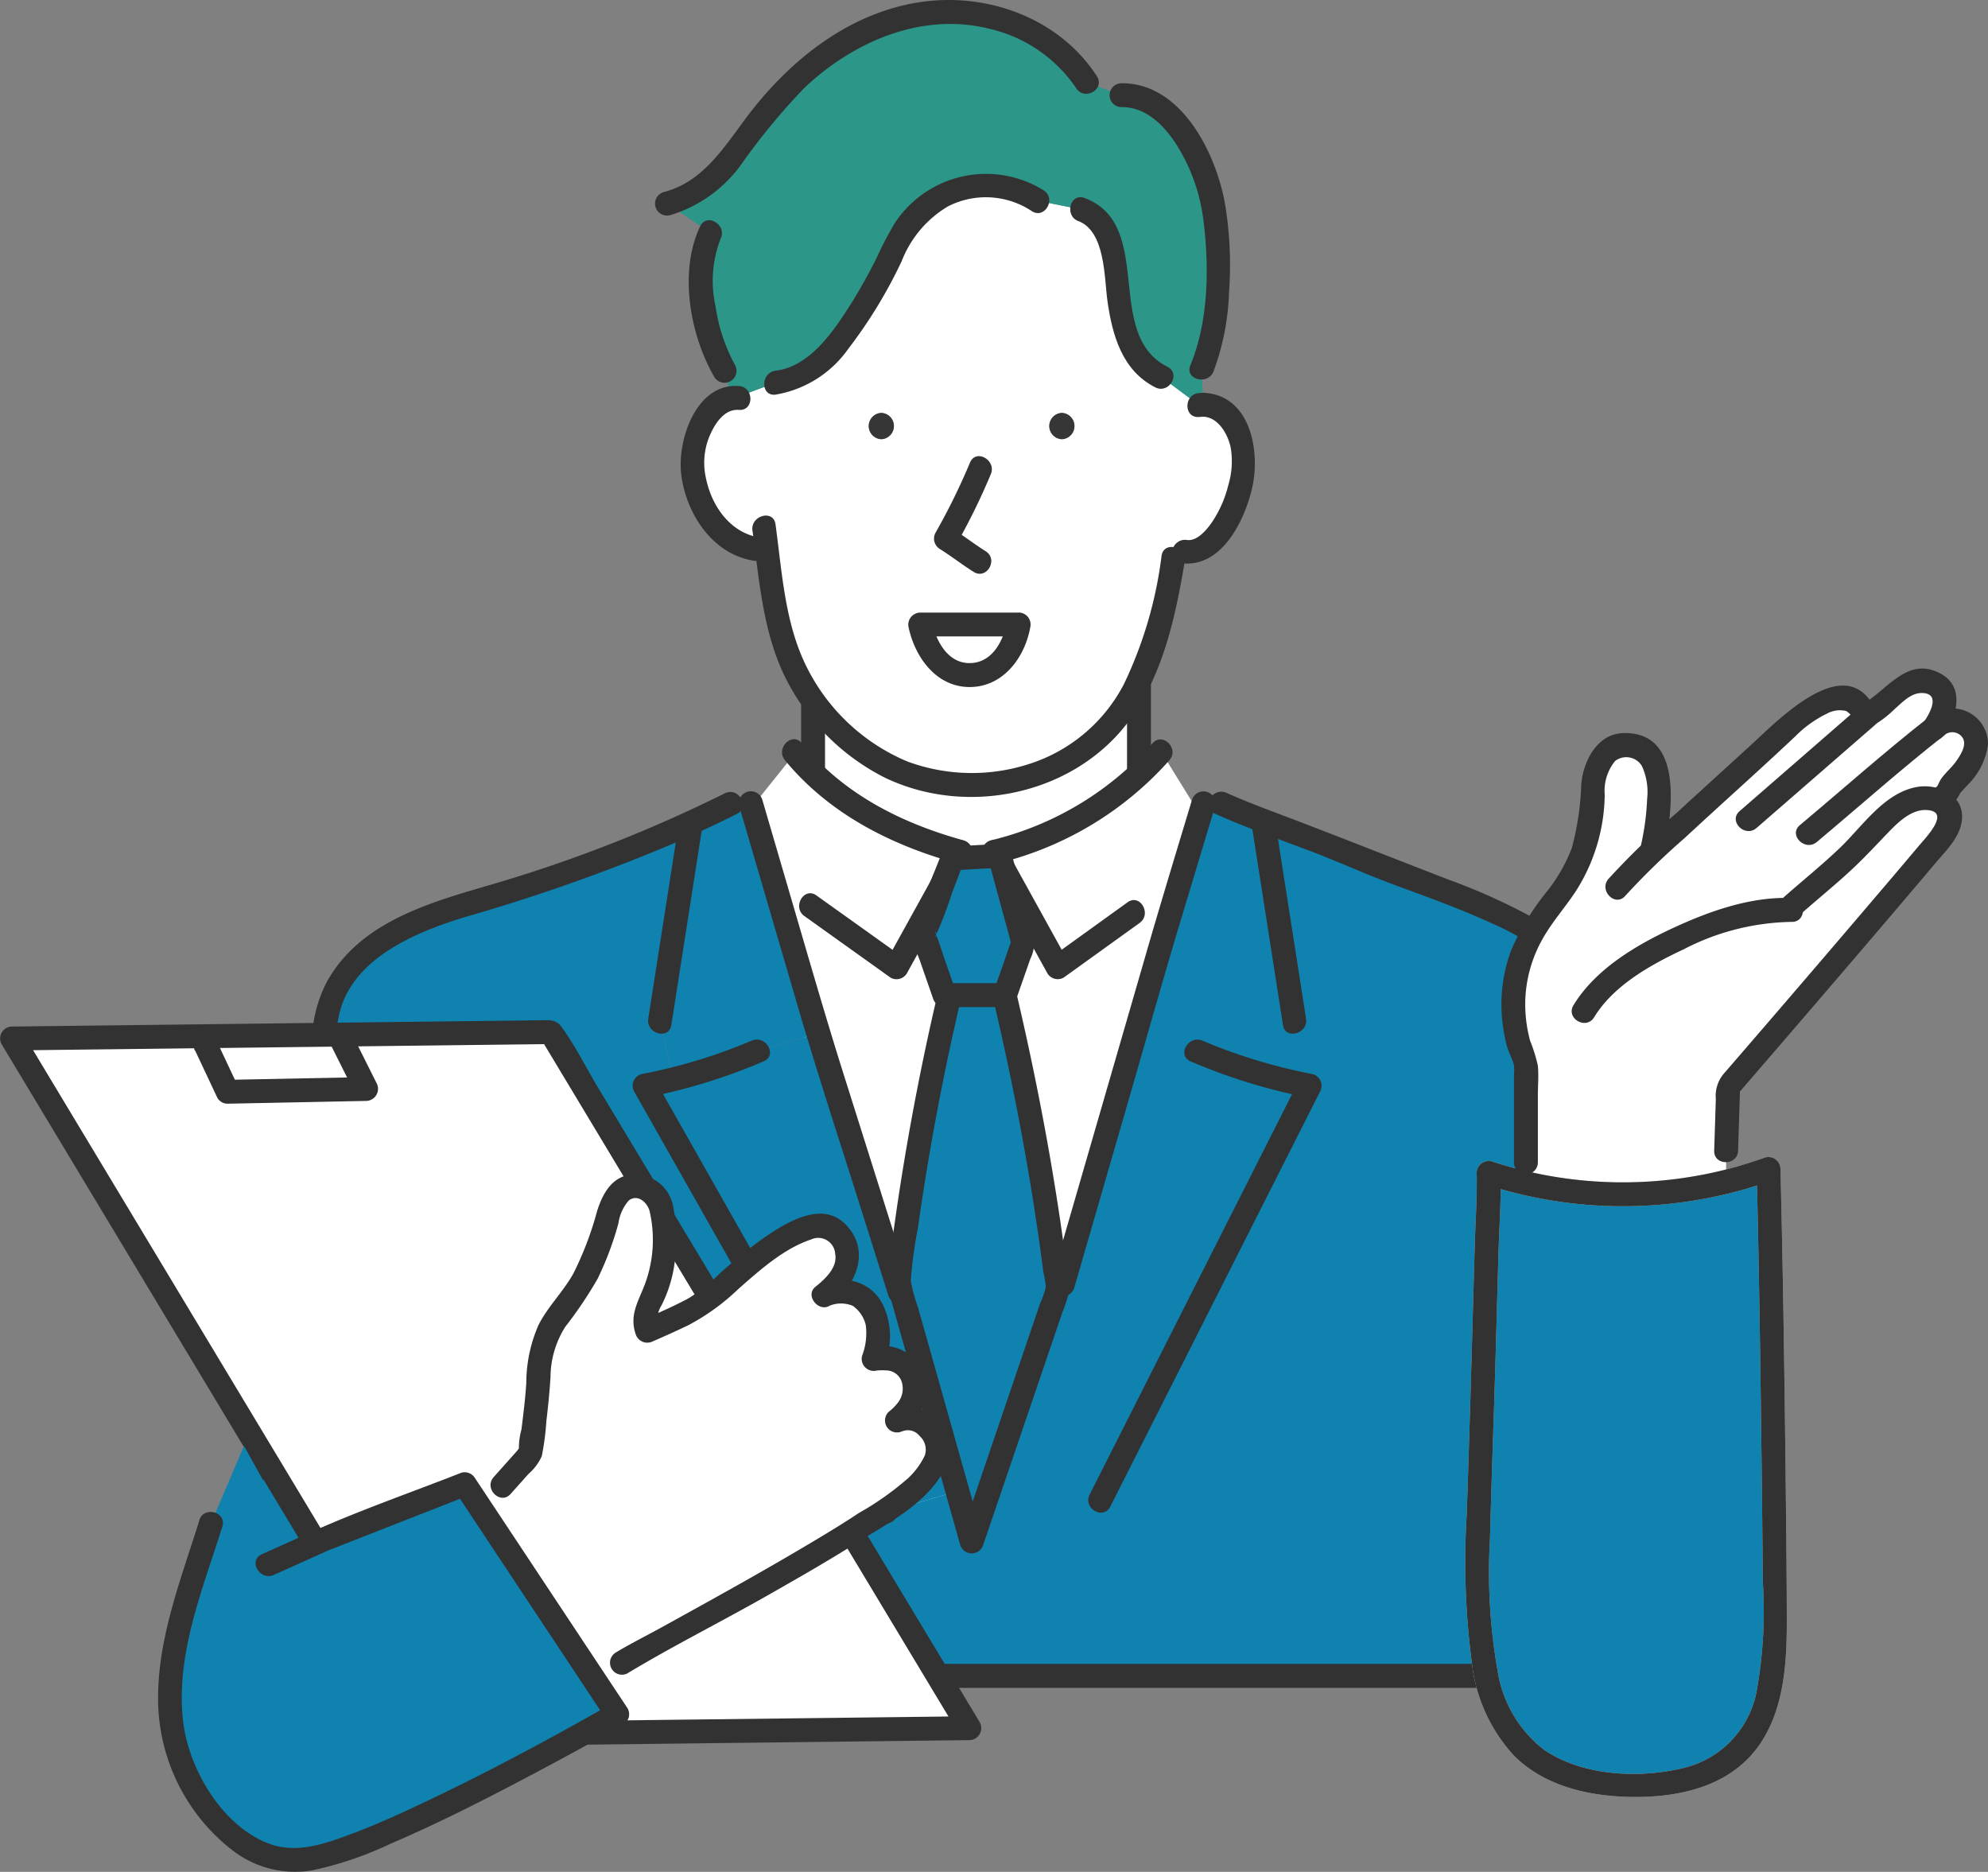
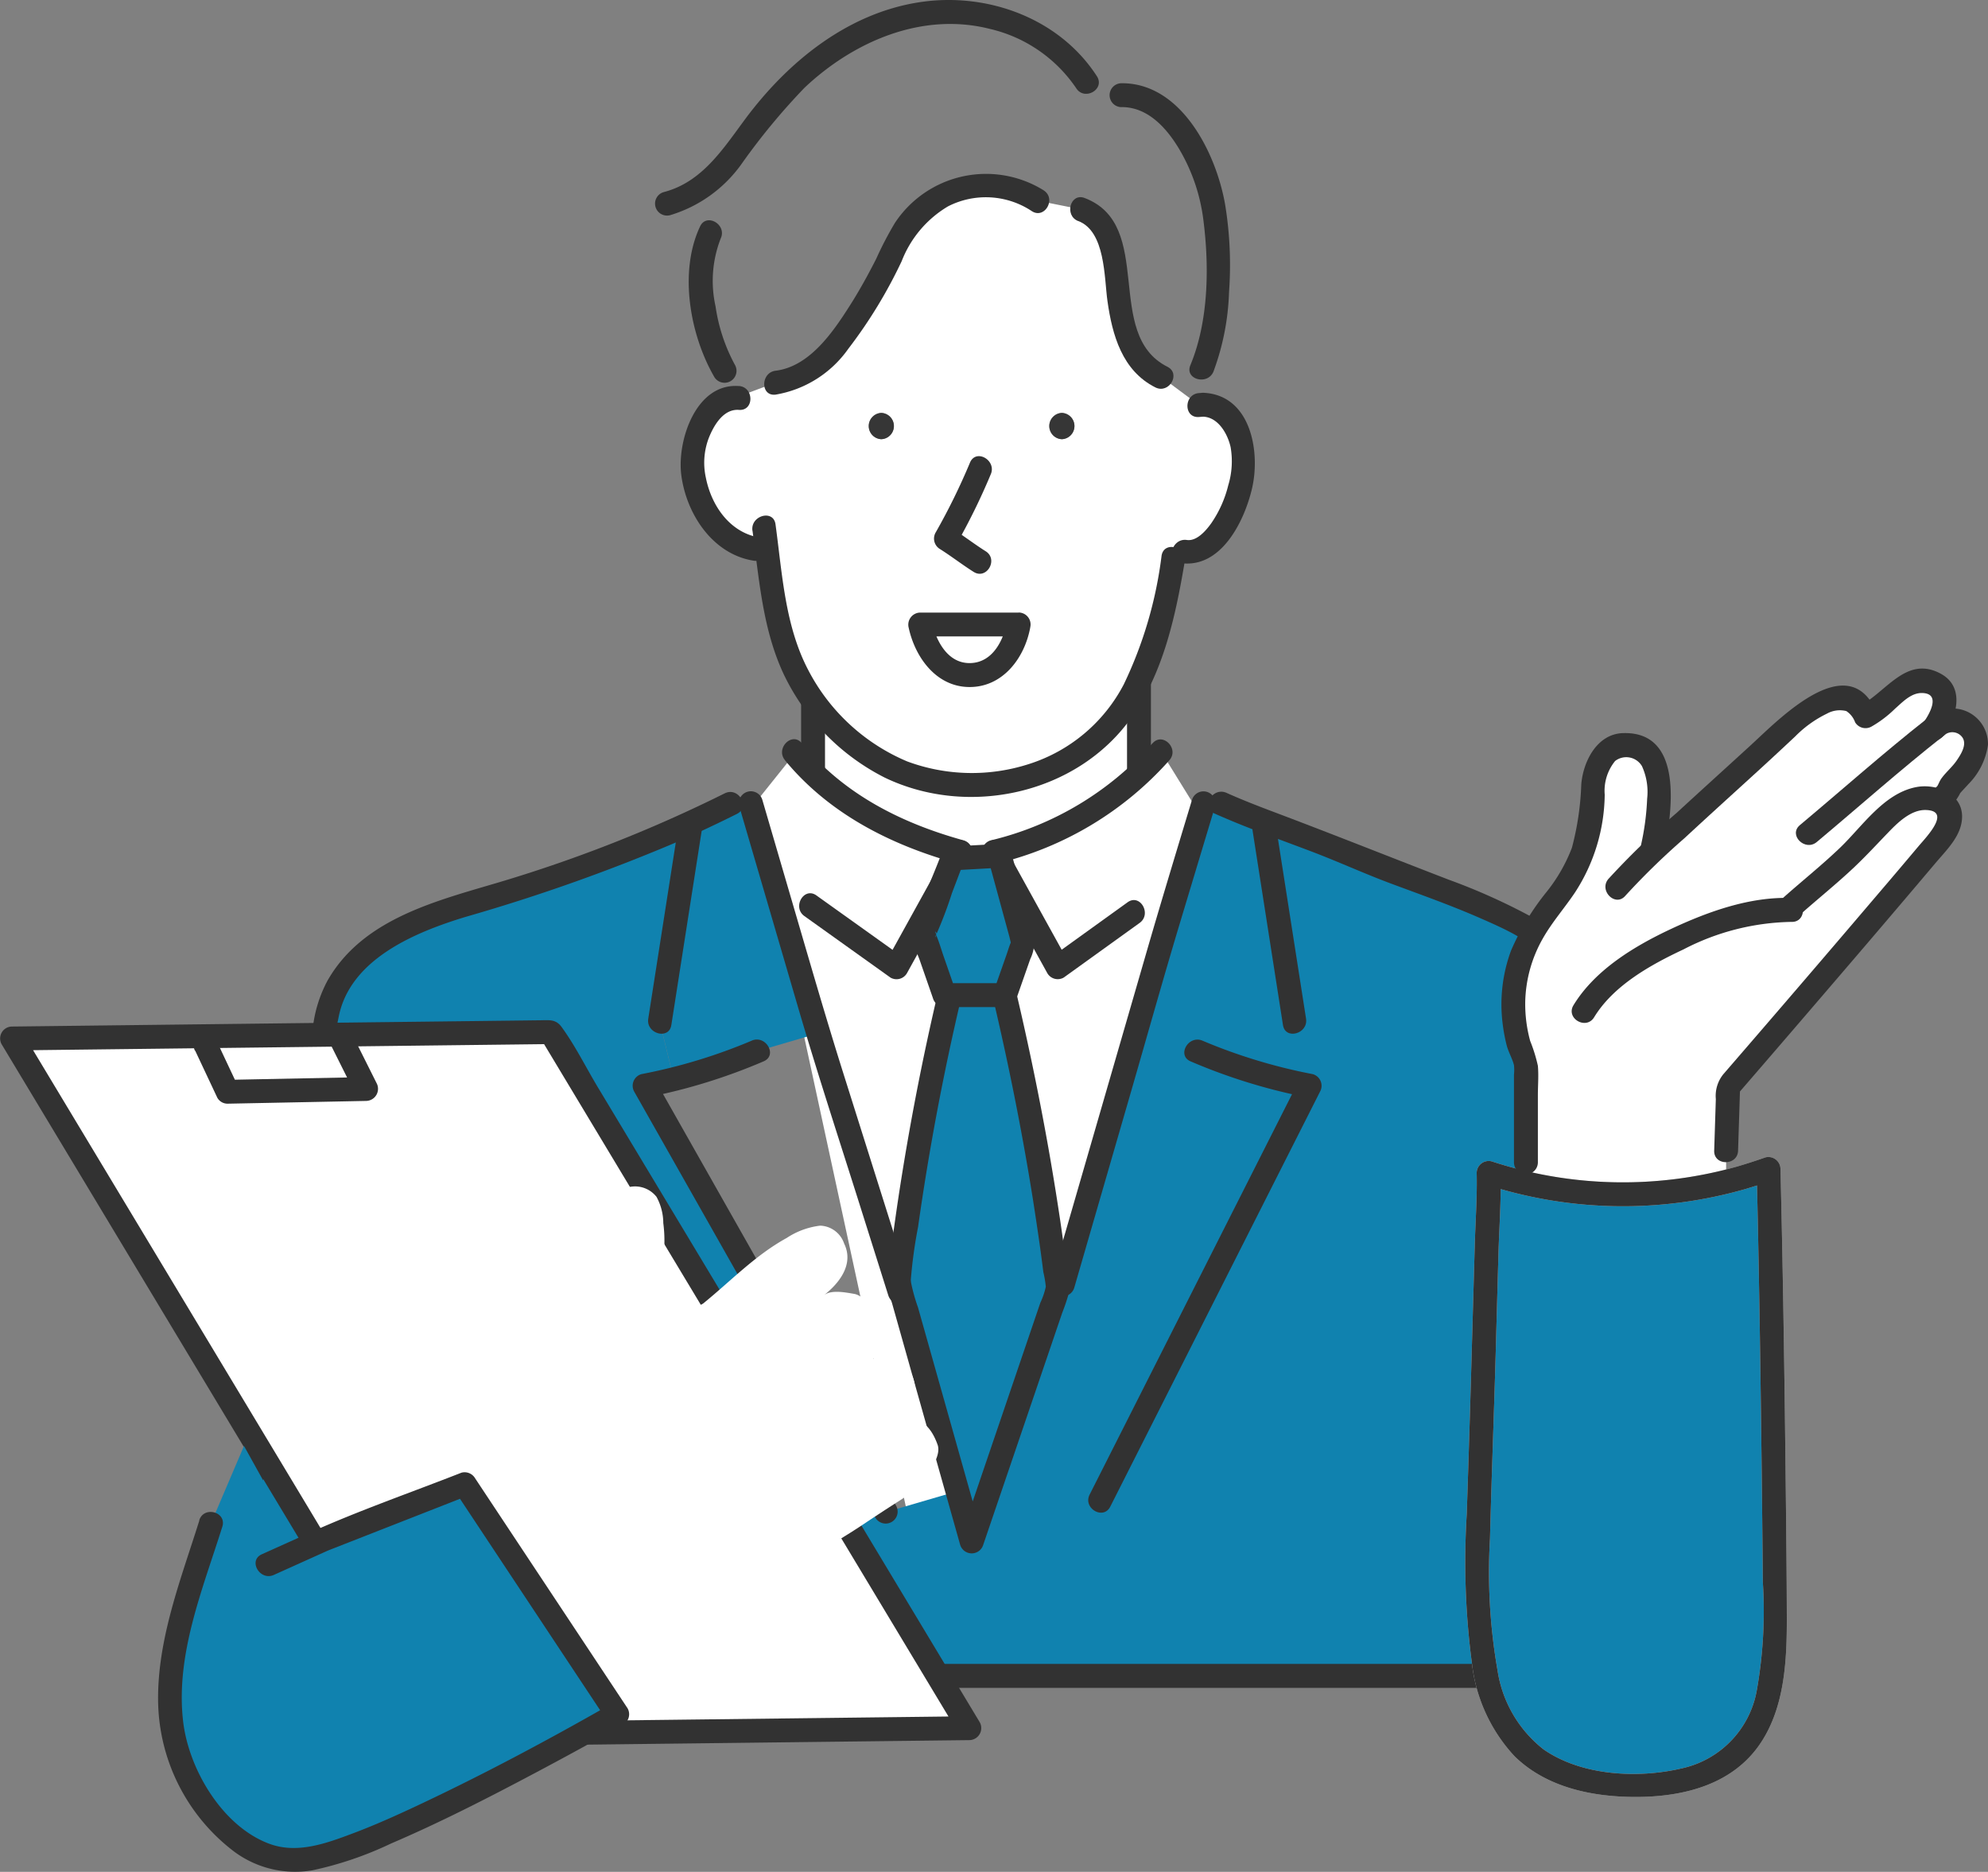
<svg xmlns="http://www.w3.org/2000/svg" id="グループ_28791" data-name="グループ 28791" width="155.069" height="146" viewBox="0 0 155.069 146">
  <rect x="0" y="0" width="155.069" height="146" fill="#808080" stroke="none" />
  <defs>
    <clipPath id="clip-path">
      <rect id="長方形_25779" data-name="長方形 25779" width="155.069" height="146" fill="none" />
    </clipPath>
  </defs>
  <rect id="長方形_25778" data-name="長方形 25778" width="25.426" height="21.53" transform="translate(63.419 46.661)" fill="#fff" />
  <g id="グループ_28790" data-name="グループ 28790">
    <g id="グループ_28789" data-name="グループ 28789" clip-path="url(#clip-path)">
      <path id="パス_40131" data-name="パス 40131" d="M336.206,268.748h25.422a.945.945,0,0,0,.932-.932V246.289a.945.945,0,0,0-.932-.932H336.206a.945.945,0,0,0-.932.932v21.527a.932.932,0,0,0,1.864,0V246.289l-.932.932h25.422l-.932-.932v21.527l.932-.932H336.206a.932.932,0,0,0,0,1.864" transform="translate(-272.785 -199.627)" fill="#323232" />
      <path id="パス_40132" data-name="パス 40132" d="M332.951,322.088c-10.251,0-14.146-7.381-14.146-7.381l-3.28,4.1,13.531,62.531,10.661.615,11.891-60.276-4.305-6.971s-4.1,7.381-14.351,7.381" transform="translate(-256.716 -256.052)" fill="#fff" />
      <path id="パス_40133" data-name="パス 40133" d="M194.292,346.23c-4.264-2.563-10.772-4.469-13.64-5.767-3.282-1.484-7.584-2.821-10.866-4.305l-1.329,0-2.807,9.32-14.726,48.9-.677.2-1.361-4.652-5.187,1.517-18.831-33.262s.923-.187,2.263-.531l-1.08-4.443,2.368-15.155-.131-.289a110.672,110.672,0,0,1-14.841,5.546,38.64,38.64,0,0,0-7.938,2.862,10.587,10.587,0,0,0-5.371,6.231l-8.463,51.818H206.279l-6.971-49.82c-.342-2.62-2.751-6.813-5.017-8.174" transform="translate(-74.588 -273.504)" fill="#1082af" />
      <path id="パス_40134" data-name="パス 40134" d="M329.576,94.645v0a2.222,2.222,0,0,0-.326.025l-2.932-2.182c-5.187-2.481-1.8-11.5-6.235-13.07l-3.4-.683a7.335,7.335,0,0,0-8.6.385,8.545,8.545,0,0,0-2.819,3.85,38.354,38.354,0,0,1-3.752,6.306c-1.331,1.757-3.088,3.444-5.281,3.647L293.083,94.1a1.815,1.815,0,0,0-.318.029c-1.562.275-2.7,2.522-2.944,3.869-.57,3.166,1.474,7.457,4.939,7.914l.773-.1c.556,4.346.955,7.994,3.319,11.467a19.043,19.043,0,0,0,3.971,4.156c4.154,3.3,10.216,3.672,15,1.534a12.745,12.745,0,0,0,4.861-3.744c2.557-3.2,3.721-7.6,4.547-12.564l.822-.572c2.727.513,5.175-5,4.6-8.182-.256-1.423-1.4-3.289-3.083-3.266m-25.1,2.692a1.026,1.026,0,0,1,0-2.05,1.026,1.026,0,0,1,0,2.05m3.032,14.454h7.682c-.869,5.156-6.61,5.361-7.682,0m11.053-14.454a1.026,1.026,0,0,1,0-2.05,1.026,1.026,0,0,1,0,2.05" transform="translate(-235.727 -63.079)" fill="#fff" />
-       <path id="パス_40135" data-name="パス 40135" d="M321.319,18.313c-1.2-3.623-3.608-6.991-6.725-6.88l-2.719-1c-2.8-4.451-8.736-6.354-13.851-5.142A20.088,20.088,0,0,0,287.464,12c-2.63,2.969-4.242,6.915-8.318,7.893l3.383,2.255c-1.579,3.157-.226,8.57,1.127,10.825l.5,2.091a1.811,1.811,0,0,1,.318-.029l3.147-1.175c2.194-.2,3.951-1.89,5.281-3.647a38.352,38.352,0,0,0,3.752-6.306,8.548,8.548,0,0,1,2.819-3.85,7.335,7.335,0,0,1,8.6-.385l3.4.683c4.43,1.568,1.048,10.589,6.235,13.07l2.932,2.181a2.225,2.225,0,0,1,.326-.025v0l-.1-2.831c1.5-3.508,1.651-10.811.451-14.433" transform="translate(-227.119 -4.011)" fill="#2c9688" />
      <path id="パス_40136" data-name="パス 40136" d="M440.1,172.807a1.026,1.026,0,0,0,0,2.05,1.026,1.026,0,0,0,0-2.05" transform="translate(-357.271 -140.599)" fill="#363636" />
-       <path id="パス_40137" data-name="パス 40137" d="M283.31,432.44l-4.713,1.38a42.7,42.7,0,0,1-6.427,2.138c-.045.012-.088.023-.131.033-1.341.344-2.263.531-2.263.531l18.831,33.262,5.187-1.517-4.73-16.164Z" transform="translate(-219.494 -351.841)" fill="#1082af" />
      <path id="パス_40138" data-name="パス 40138" d="M364.526,172.807a1.026,1.026,0,0,0,0,2.05,1.026,1.026,0,0,0,0-2.05" transform="translate(-295.779 -140.599)" fill="#363636" />
      <path id="パス_40139" data-name="パス 40139" d="M283.226,336.179l-1.562.025q-1.639.818-3.3,1.581l.131.289-2.368,15.155,1.08,4.443c.043-.01.086-.02.131-.033a42.687,42.687,0,0,0,6.427-2.138l4.713-1.38-2.729-9.326Z" transform="translate(-224.658 -273.522)" fill="#1082af" />
      <path id="パス_40140" data-name="パス 40140" d="M314.881,216.953c.52,3.783.787,7.669,2.425,11.177a17.468,17.468,0,0,0,7.895,8.089c6.529,3.136,15.014,1.283,19.243-4.69,2.5-3.525,3.443-7.948,4.148-12.131.2-1.173-1.6-1.678-1.8-.5a32.348,32.348,0,0,1-2.944,10.037,12.662,12.662,0,0,1-7.392,6.22,14.5,14.5,0,0,1-9.506-.2,15.449,15.449,0,0,1-7.706-7.1c-1.839-3.483-2.042-7.57-2.568-11.4-.163-1.183-1.959-.68-1.8.5" transform="translate(-256.185 -175.565)" fill="#323232" />
      <path id="パス_40141" data-name="パス 40141" d="M393.693,191.386a50.1,50.1,0,0,1-2.692,5.48.949.949,0,0,0,.334,1.275c.9.566,1.736,1.22,2.634,1.786,1.018.641,1.954-.971.941-1.609-.9-.566-1.736-1.22-2.635-1.786l.334,1.275a50.091,50.091,0,0,0,2.692-5.48c.486-1.085-1.12-2.035-1.609-.941" transform="translate(-318.024 -155.321)" fill="#323232" />
      <path id="パス_40142" data-name="パス 40142" d="M289.406,161.516c-3.358-.249-4.83,4.267-4.492,6.927.387,3.036,2.435,6.187,5.644,6.694,1.173.185,1.679-1.611.5-1.8-2.344-.37-3.8-2.484-4.232-4.7a5.418,5.418,0,0,1,.224-3.046c.391-.994,1.144-2.306,2.36-2.216,1.2.089,1.191-1.776,0-1.864" transform="translate(-231.773 -131.404)" fill="#323232" />
      <path id="パス_40143" data-name="パス 40143" d="M492.549,166.252l.326-.025a.951.951,0,0,0,.932-.932v0l-.932.932c1.181.047,1.913,1.346,2.142,2.376a6.477,6.477,0,0,1-.184,2.977,8.989,8.989,0,0,1-1.319,2.95c-.392.553-1.125,1.428-1.91,1.315-1.173-.17-1.68,1.626-.5,1.8,3.156.456,4.976-3.237,5.579-5.8.68-2.886-.088-7.335-3.812-7.482a.943.943,0,0,0-.932.932v0l.932-.932-.326.025c-1.189.09-1.2,1.954,0,1.864" transform="translate(-399.026 -133.727)" fill="#323232" />
      <path id="パス_40144" data-name="パス 40144" d="M327.495,310.994c3.452,4.191,8.277,6.627,13.436,8.053a.933.933,0,0,0,.5-1.8c-4.878-1.348-9.351-3.612-12.614-7.574-.763-.926-2.075.4-1.318,1.318" transform="translate(-266.271 -251.702)" fill="#323232" />
      <path id="パス_40145" data-name="パス 40145" d="M334.865,357.456l6.718,4.8a.939.939,0,0,0,1.275-.334l4.974-9c.581-1.05-1.028-1.992-1.609-.941l-4.974,9,1.275-.334-6.718-4.8c-.978-.7-1.91.918-.941,1.609" transform="translate(-272.12 -286.003)" fill="#323232" />
      <path id="パス_40146" data-name="パス 40146" d="M309.231,332.487q2.278,7.788,4.556,15.576c1.471,5.027,3.1,10.008,4.68,15l2.383,7.551c.36,1.14,2.16.653,1.8-.5l-5.279-16.73c-1.341-4.249-2.575-8.527-3.826-12.8l-2.514-8.6a.933.933,0,0,0-1.8.5" transform="translate(-251.562 -269.582)" fill="#323232" />
      <path id="パス_40147" data-name="パス 40147" d="M273.611,342.068l-2.368,15.155c-.183,1.173,1.612,1.679,1.8.5l2.368-15.155c.183-1.173-1.612-1.679-1.8-.5" transform="translate(-220.678 -277.764)" fill="#323232" />
      <path id="パス_40148" data-name="パス 40148" d="M274.1,435.14a42.7,42.7,0,0,1-8.6,2.608.941.941,0,0,0-.557,1.369l6.348,11.213,10.134,17.9,2.348,4.148a.933.933,0,0,0,1.609-.941l-6.348-11.213-10.134-17.9-2.348-4.148L266,439.546a44.817,44.817,0,0,0,9.044-2.8c1.1-.482.148-2.088-.941-1.609" transform="translate(-215.47 -353.967)" fill="#323232" />
      <path id="パス_40149" data-name="パス 40149" d="M424.376,309.729a24.384,24.384,0,0,1-12.612,7.574.933.933,0,0,0,.5,1.8,26.12,26.12,0,0,0,13.434-8.053c.788-.9-.525-2.222-1.318-1.318" transform="translate(-334.481 -251.755)" fill="#323232" />
      <path id="パス_40150" data-name="パス 40150" d="M422.353,356.38l-5.921,4.262,1.275.334q-2.487-4.5-4.972-9c-.58-1.05-2.19-.111-1.609.941q2.485,4.5,4.972,9a.938.938,0,0,0,1.275.334l5.921-4.262c.965-.694.035-2.312-.941-1.609" transform="translate(-334.399 -286.003)" fill="#323232" />
      <path id="パス_40151" data-name="パス 40151" d="M450.745,332c-1.2,3.974-2.408,7.943-3.562,11.929l-5.715,19.733-1.695,5.852a.933.933,0,0,0,1.8.5l4.341-14.989c1.311-4.526,2.578-9.066,3.937-13.578l2.695-8.947a.933.933,0,0,0-1.8-.5" transform="translate(-357.773 -269.591)" fill="#323232" />
      <path id="パス_40152" data-name="パス 40152" d="M380.2,415.148a198.485,198.485,0,0,0-4.014,22.726l5.68,20.141,6.693-19.661a207.165,207.165,0,0,0-4.176-23.206Z" transform="translate(-306.075 -337.772)" fill="#1082af" />
      <path id="パス_40153" data-name="パス 40153" d="M375.224,410.831q-1.909,8.077-3.153,16.29-.287,1.907-.538,3.82a11.577,11.577,0,0,0-.318,3.131,12.307,12.307,0,0,0,.357,1.265l4.035,14.311,1.282,4.547a.94.94,0,0,0,1.8,0l3.882-11.4,2.281-6.7a14.961,14.961,0,0,0,.5-1.482,5.08,5.08,0,0,0-.109-1.695q-.256-2.034-.556-4.062c-.9-6.054-2.079-12.064-3.487-18.019a.945.945,0,0,0-.9-.684h-4.182a.932.932,0,0,0,0,1.864H380.3l-.9-.684c1.246,5.267,2.314,10.577,3.165,15.923q.3,1.915.571,3.835.126.913.24,1.827a8.48,8.48,0,0,1,.194,1.145,5.832,5.832,0,0,1-.425,1.248l-4.786,14.059-1.476,4.336h1.8l-3.116-11.052-1.966-6.971a13.872,13.872,0,0,1-.528-1.873,1.944,1.944,0,0,1-.031-.3,36.715,36.715,0,0,1,.563-4.1q1.287-9.111,3.413-18.075c.276-1.166-1.521-1.664-1.8-.5" transform="translate(-301.994 -333.703)" fill="#323232" />
      <path id="パス_40154" data-name="パス 40154" d="M524.177,342.565l2.368,15.155c.185,1.181,1.981.68,1.8-.5l-2.368-15.155c-.185-1.182-1.981-.68-1.8.5" transform="translate(-426.47 -277.765)" fill="#323232" />
      <path id="パス_40155" data-name="パス 40155" d="M463.426,436.749a44.727,44.727,0,0,0,9.044,2.8l-.557-1.369-5.533,10.946-8.812,17.432-2.013,3.982c-.54,1.068,1.068,2.013,1.609.941l5.533-10.946L471.51,443.1l2.013-3.982a.943.943,0,0,0-.557-1.369,42.609,42.609,0,0,1-8.6-2.608c-1.087-.479-2.037,1.126-.941,1.609" transform="translate(-370.56 -353.966)" fill="#323232" />
      <path id="パス_40156" data-name="パス 40156" d="M341.67,73.973a8.52,8.52,0,0,0-11.618,2.533A26.792,26.792,0,0,0,328.6,79.29c-.629,1.241-1.3,2.463-2.047,3.637-1.318,2.07-3.144,4.781-5.809,5.108-1.175.144-1.19,2.01,0,1.864a8.7,8.7,0,0,0,5.674-3.578,37.315,37.315,0,0,0,4.164-6.837,8.572,8.572,0,0,1,3.608-4.267,6.478,6.478,0,0,1,6.534.366c1,.662,1.939-.952.941-1.609" transform="translate(-260.246 -59.119)" fill="#323232" />
      <path id="パス_40157" data-name="パス 40157" d="M308.709,5.948c-2.922-4.521-8.516-6.557-13.74-5.79-5.7.837-10.4,4.678-13.734,9.183-1.714,2.316-3.35,4.874-6.308,5.64a.933.933,0,0,0,.5,1.8,10.553,10.553,0,0,0,5.589-4.03,51.1,51.1,0,0,1,4.879-5.9c3.824-3.614,9.168-5.935,14.451-4.6A11.188,11.188,0,0,1,307.1,6.889c.649,1,2.263.071,1.609-.941" transform="translate(-223.147 0)" fill="#323232" />
      <path id="パス_40158" data-name="パス 40158" d="M448.531,84.368c2.119.809,2.018,4.409,2.275,6.234.374,2.661,1.15,5.441,3.737,6.742,1.069.538,2.014-1.07.941-1.609-5.034-2.532-.91-11.046-6.457-13.164-1.121-.428-1.607,1.373-.5,1.8" transform="translate(-364.422 -67.128)" fill="#323232" />
      <path id="パス_40159" data-name="パス 40159" d="M465.408,36.68c2.039-.015,3.507,1.615,4.484,3.241A14.3,14.3,0,0,1,471.8,45.5c.464,3.636.409,7.882-1.017,11.315-.46,1.107,1.343,1.589,1.8.5a19.551,19.551,0,0,0,1.218-6.223,29.182,29.182,0,0,0-.3-6.773c-.678-3.971-3.392-9.531-8.085-9.5a.932.932,0,0,0,0,1.864" transform="translate(-377.932 -28.327)" fill="#323232" />
      <path id="パス_40160" data-name="パス 40160" d="M289.12,92.685c-1.672,3.537-.79,8.473,1.128,11.766a.933.933,0,0,0,1.609-.941,13.622,13.622,0,0,1-1.527-4.588,9.112,9.112,0,0,1,.4-5.3c.51-1.078-1.1-2.026-1.609-.941" transform="translate(-234.514 -75.02)" fill="#323232" />
      <path id="パス_40161" data-name="パス 40161" d="M392.8,261.357h-7.682c1.072,5.361,6.813,5.156,7.682,0" transform="translate(-313.342 -212.645)" fill="#fff" />
      <path id="パス_40162" data-name="パス 40162" d="M388.776,256.357h-7.682a.944.944,0,0,0-.9,1.179c.508,2.342,2.19,4.665,4.816,4.628,2.569-.036,4.229-2.293,4.663-4.628.218-1.172-1.578-1.675-1.8-.5-.277,1.491-1.129,3.216-2.866,3.26-1.785.045-2.694-1.764-3.019-3.26l-.9,1.18h7.682a.932.932,0,0,0,0-1.864" transform="translate(-309.315 -208.577)" fill="#323232" />
      <path id="パス_40163" data-name="パス 40163" d="M127.13,331.473a109.974,109.974,0,0,1-17.417,6.882c-4.983,1.491-10.8,2.846-13.578,7.739a10.218,10.218,0,0,0-1.145,3.72l-.854,5.23L91.329,372.23l-2.95,18.063c-.524,3.209-1.077,6.416-1.573,9.63-.007.048-.016.1-.023.144a.947.947,0,0,0,.9,1.18H188.221c4.615,0,9.259.153,13.873,0,.064,0,.128,0,.192,0a.948.948,0,0,0,.9-1.18l-1.173-8.381-2.532-18.1-2.413-17.245c-.484-3.458-.645-7.023-2.325-10.156a11.985,11.985,0,0,0-4.315-4.873,48.113,48.113,0,0,0-6.825-3.1c-4.507-1.736-8.989-3.528-13.508-5.23-1.289-.485-2.573-.981-3.83-1.544-1.086-.486-2.035,1.12-.941,1.609,2.5,1.118,5.086,2.018,7.643,2.992,2.061.785,4.063,1.705,6.131,2.475,2.3.857,4.622,1.675,6.874,2.66,2.082.911,4.2,1.828,5.654,3.631a13.35,13.35,0,0,1,2.878,6.544l.606,4.335,2.291,16.376,2.568,18.35.939,6.709a25.264,25.264,0,0,0,.46,3.287,1.148,1.148,0,0,1,.021.151l.9-1.18H92.334a37.42,37.42,0,0,0-4.461,0,1.615,1.615,0,0,1-.192,0l.9,1.18,1.272-7.789,2.825-17.294,2.889-17.69c.486-2.978.84-6.016,1.465-8.969.947-4.476,6.046-6.539,9.906-7.711A142.567,142.567,0,0,0,123.8,335.1q2.156-.962,4.268-2.016c1.074-.534.131-2.142-.941-1.609" transform="translate(-70.594 -269.596)" fill="#323232" />
      <path id="パス_40164" data-name="パス 40164" d="M388.729,358.362l-2.255,5.946,1.64,4.715h4.715l1.435-4.1-1.845-6.766Z" transform="translate(-314.442 -291.403)" fill="#1082af" />
      <path id="パス_40165" data-name="パス 40165" d="M383.9,354.042c-.728,1.92-1.64,3.846-2.207,5.818-.217.756.319,1.678.564,2.383l1.028,2.956a.961.961,0,0,0,.9.684H388.9a.959.959,0,0,0,.9-.684l1.072-3.062a3.026,3.026,0,0,0,.213-2.085l-1.695-6.214a.944.944,0,0,0-.9-.684l-3.69.2c-1.193.066-1.2,1.931,0,1.864l3.69-.205-.9-.684,1.65,6.05c.042.152.226,1.038.193.47-.026-.439-.035-.109-.109.071-.108.258-.186.532-.278.8L388,364.7l.9-.684H384.18l.9.684-.969-2.787c-.185-.533-.341-1.089-.56-1.609-.013-.031-.074-.3-.108-.311.325.11-.162.739.08.268A31.751,31.751,0,0,0,384.761,357l.933-2.461c.426-1.123-1.375-1.608-1.8-.5" transform="translate(-310.509 -287.331)" fill="#323232" />
      <path id="パス_40166" data-name="パス 40166" d="M5.067,432.426l32.662,54.292,42.013-.5L47.08,431.928Z" transform="translate(-4.122 -351.425)" fill="#fff" />
      <path id="パス_40167" data-name="パス 40167" d="M.139,428.833l8.213,13.652,15.377,25.561L29.91,478.32c.938,1.559,1.78,3.273,2.854,4.744.44.6.955.522,1.6.514l3.756-.044,13.252-.157,23.806-.282.442-.005a.94.94,0,0,0,.8-1.4l-8.213-13.652L52.833,442.475,46.653,432.2c-.938-1.559-1.78-3.273-2.854-4.744-.44-.6-.955-.522-1.6-.514l-3.756.045-13.252.157-23.806.282-.443.005a.932.932,0,0,0,0,1.864l14.149-.167,22.669-.268,5.2-.061-.8-.461L53.19,446.684l17.59,29.239,4.034,6.705.8-1.4-14.149.168-22.668.268-5.2.062.8.461L23.373,463.837,5.783,434.6l-4.034-6.705a.933.933,0,0,0-1.609.941" transform="translate(0 -347.363)" fill="#323232" />
      <path id="パス_40168" data-name="パス 40168" d="M81.25,431.615l1.73,3.677a.915.915,0,0,0,.8.462l10.815-.216a.943.943,0,0,0,.8-1.4l-1.947-3.893c-.536-1.073-2.145-.13-1.609.941l1.947,3.893.8-1.4-10.815.216.8.461-1.73-3.677c-.511-1.085-2.118-.14-1.609.941" transform="translate(-66.027 -349.668)" fill="#323232" />
      <path id="パス_40169" data-name="パス 40169" d="M81.848,613.512,80,610.642l-3.075-5.536-2.582,6.052-1.722,5.492A23.83,23.83,0,0,0,71.317,627.1c.631,4.348,4.748,10.5,9.677,10.315a13.046,13.046,0,0,0,3.643-.822c7.22-2.446,15.316-7.179,21.621-11.423l-11.68-16.439Z" transform="translate(-57.893 -492.326)" fill="#1082af" />
      <path id="パス_40170" data-name="パス 40170" d="M240.933,514.789c.108-.078,2.284-1.657,1.066-3.833-.783-1.4-2.853-.98-2.853-.98a9.05,9.05,0,0,0,.357-2.676c-.171-.705-.911-2.241-1.873-2.408-.714-.121-1.8-.34-2.369.11,1.209-.939,2.369-2.427,1.586-4.032a2.047,2.047,0,0,0-1.865-1.4,6.015,6.015,0,0,0-2.613.958c-2.46,1.352-4.341,3.344-6.526,5.12a41.194,41.194,0,0,1-4.363,2.128,2.74,2.74,0,0,1,.082-2,10.632,10.632,0,0,0,1.177-6.409,4.3,4.3,0,0,0-.53-2.046,2.128,2.128,0,0,0-2.02-.783c-1.114.193-1.547,1.523-1.849,2.611a18.321,18.321,0,0,1-3.625,7.281c-1.406,1.709-1.613,3.195-1.73,5.408-.091,1.7-.634,5.561-.634,5.561l-2.178,2.442,9.3,13.843c.186-.119,14.222-7.715,18.827-10.791,1.047-.7,2.051-1.356,2.985-1.949,1.107-.7,3.288-3.043,2.853-4.278-1.019-2.9-3.1-1.929-3.206-1.875" transform="translate(-171.001 -403.971)" fill="#fff" />
      <path id="パス_40171" data-name="パス 40171" d="M69.381,619.8c-1.416,4.517-3.231,9.11-3.222,13.908a14.983,14.983,0,0,0,5.8,11.829A7.982,7.982,0,0,0,78.19,647.1a27.656,27.656,0,0,0,6.141-2.092c3.826-1.637,7.539-3.541,11.213-5.49,2.318-1.23,4.625-2.483,6.9-3.785a.941.941,0,0,0,.334-1.275l-10.407-15.7-1.49-2.248a.948.948,0,0,0-1.052-.428c-3.942,1.546-7.977,2.946-11.839,4.683l-3.741,1.684c-1.092.491-.145,2.1.941,1.609l3.2-1.442c.267-.12.533-.239.8-.36.155-.071.506-.214.1-.052.21-.084.421-.165.632-.248l7.911-3.1,2.485-.975-1.052-.428,10.407,15.7,1.49,2.248.334-1.275c-4.971,2.841-10.043,5.547-15.227,7.976-1.62.759-3.254,1.492-4.929,2.12-2.071.778-4.34,1.618-6.521.8-3.655-1.363-6.283-5.821-6.71-9.558-.6-5.2,1.533-10.3,3.061-15.172.36-1.147-1.439-1.638-1.8-.5" transform="translate(-53.828 -501.217)" fill="#323232" />
      <path id="パス_40172" data-name="パス 40172" d="M668.884,288.612a1.834,1.834,0,0,0-2.636.025l-.014.014-.1.081c.294-.421,1.6-2.431.344-3.324a2.373,2.373,0,0,0-2.326-.163c-.971.419-2.408,2.116-3.34,2.521a3.285,3.285,0,0,0-.914-1.177c-1.792-.9-4.175,1.07-5.374,2.238-1.324,1.292-6.323,5.75-9.815,9.029l-.435-.09c.631-3.064.79-6.3-.717-7.282a2.263,2.263,0,0,0-2.919.111c-1.34,1.593-1,2.838-1.116,3.831-.518,4.3-.919,4.786-2.686,7.389a18.55,18.55,0,0,0-2.593,4.048,11.524,11.524,0,0,0,.093,9.108v8.946c4.5,1.471,6.063,1.462,10.532,1.043a22.078,22.078,0,0,0,5.083-1.043v-2.263l.158-4.976s12.627-14.621,16.683-19.518c.516-.62,1.059-1.914.127-2.562a2.325,2.325,0,0,0-.337-.2l.1-.181c1.116-.93.168-.444,1.127-1.408.857-.86,2.519-2.962,1.077-4.2" transform="translate(-515.309 -231.896)" fill="#fff" />
      <path id="パス_40173" data-name="パス 40173" d="M638.971,489.873a33.54,33.54,0,0,1-6.293,1.206,32.955,32.955,0,0,1-13.444-1.577l.011.464c-.231,6.825-.462,16.82-.695,23.648-.12,3.6-.3,7-.068,10.5.371,5.605,1.358,13.125,12.22,13.125a17.027,17.027,0,0,0,3.582-.342c5.669-1.215,7.28-5.612,7.28-12.1,0-5.658-.226-24.666-.5-35.605q-1.049.377-2.1.681" transform="translate(-503.118 -398.016)" fill="#1082af" />
      <path id="パス_40174" data-name="パス 40174" d="M634.651,484.852a32.821,32.821,0,0,1-19.242-.371.939.939,0,0,0-1.18.9c.046,1.9-.1,3.811-.151,5.708q-.1,3.523-.2,7.046-.191,6.925-.423,13.848a60.351,60.351,0,0,0,.413,11.712,12.718,12.718,0,0,0,3.314,7.181c2.533,2.485,6.194,3.2,9.627,3.177,3.655-.03,7.427-1,9.562-4.194,1.893-2.829,2.057-6.489,2.05-9.779-.006-2.827-.035-5.653-.065-8.48-.094-8.843-.213-17.688-.43-26.529a.94.94,0,0,0-1.18-.9q-1.041.368-2.1.681a.933.933,0,0,0,.5,1.8q1.058-.314,2.1-.681l-1.18-.9c.184,7.515.292,15.033.384,22.55q.059,4.836.1,9.671a35.315,35.315,0,0,1-.479,8.494,7.59,7.59,0,0,1-5.861,6.042c-3.408.8-7.8.582-10.765-1.486a9.648,9.648,0,0,1-3.584-6.136,44.345,44.345,0,0,1-.593-10.3c.124-4.947.32-9.894.456-14.841q.1-3.693.205-7.387c.06-2.093.22-4.208.168-6.3l-1.18.9a34.642,34.642,0,0,0,20.233.371.933.933,0,0,0-.5-1.8" transform="translate(-499.045 -393.894)" fill="#cacaca" />
      <path id="パス_40175" data-name="パス 40175" d="M634.651,484.852a32.821,32.821,0,0,1-19.242-.371.939.939,0,0,0-1.18.9c.046,1.9-.1,3.811-.151,5.708q-.1,3.523-.2,7.046-.191,6.925-.423,13.848a60.351,60.351,0,0,0,.413,11.712,12.718,12.718,0,0,0,3.314,7.181c2.533,2.485,6.194,3.2,9.627,3.177,3.655-.03,7.427-1,9.562-4.194,1.893-2.829,2.057-6.489,2.05-9.779-.006-2.827-.035-5.653-.065-8.48-.094-8.843-.213-17.688-.43-26.529a.94.94,0,0,0-1.18-.9q-1.041.368-2.1.681a.933.933,0,0,0,.5,1.8q1.058-.314,2.1-.681l-1.18-.9c.184,7.515.292,15.033.384,22.55q.059,4.836.1,9.671a35.315,35.315,0,0,1-.479,8.494,7.59,7.59,0,0,1-5.861,6.042c-3.408.8-7.8.582-10.765-1.486a9.648,9.648,0,0,1-3.584-6.136,44.345,44.345,0,0,1-.593-10.3c.124-4.947.32-9.894.456-14.841q.1-3.693.205-7.387c.06-2.093.22-4.208.168-6.3l-1.18.9a34.642,34.642,0,0,0,20.233.371.933.933,0,0,0-.5-1.8" transform="translate(-499.045 -393.894)" fill="#323232" />
      <path id="パス_40176" data-name="パス 40176" d="M719.266,357.5q.079-2.488.158-4.976l-.273.659q4.642-5.374,9.261-10.769,3.133-3.658,6.242-7.337c.892-1.061,2.1-2.183,2.086-3.675-.022-1.792-2.045-2.554-3.564-2.266-2.536.48-4.21,3.06-5.955,4.732-1.484,1.422-3.1,2.7-4.624,4.07-.894.8.428,2.118,1.318,1.318,1.465-1.317,3.012-2.542,4.443-3.9.918-.87,1.772-1.8,2.649-2.707.735-.765,1.767-1.764,2.919-1.724,2.023.07-.008,2.139-.59,2.831q-1.561,1.858-3.137,3.7-6.01,7.057-12.075,14.067a2.684,2.684,0,0,0-.593,1.95q-.064,2.01-.128,4.02c-.038,1.2,1.826,1.2,1.864,0" transform="translate(-583.692 -267.746)" fill="#323232" />
      <path id="パス_40177" data-name="パス 40177" d="M674.911,375.767c-3.217-.121-6.491,1.057-9.362,2.4s-5.948,3.192-7.637,5.96c-.626,1.027.985,1.964,1.609.941,1.516-2.485,4.408-4.091,6.968-5.291a18.9,18.9,0,0,1,8.421-2.147c1.2.045,1.2-1.819,0-1.864" transform="translate(-535.175 -305.724)" fill="#323232" />
      <path id="パス_40178" data-name="パス 40178" d="M698.232,285.021c1.062-1.419,1.721-3.777-.167-4.822-2.72-1.506-4.3,1.479-6.374,2.5l1.275.334c-2.246-4.837-7.571.738-9.762,2.742-1.913,1.75-3.836,3.488-5.743,5.244a63.867,63.867,0,0,0-5.341,5.167c-.777.906.535,2.23,1.318,1.318a56.366,56.366,0,0,1,4.6-4.48c1.726-1.6,3.467-3.179,5.205-4.763q1.733-1.578,3.441-3.182a8.942,8.942,0,0,1,2.479-1.781,2.065,2.065,0,0,1,1.508-.2,1.746,1.746,0,0,1,.689.877.948.948,0,0,0,1.275.334,8.988,8.988,0,0,0,1.844-1.4c.586-.514,1.243-1.23,2.088-1.219,1.551.019.572,1.705.059,2.391-.719.96.9,1.89,1.609.941" transform="translate(-546.656 -227.636)" fill="#323232" />
      <path id="パス_40179" data-name="パス 40179" d="M806.737,304.147a3.436,3.436,0,0,0,.862-1.1c.037-.067.458-.5.651-.721a5.4,5.4,0,0,0,1.524-3.066,2.77,2.77,0,0,0-2-2.727,2.866,2.866,0,0,0-2.787.718c-.9.8.422,2.11,1.318,1.318a.962.962,0,0,1,1.492.143c.346.56-.142,1.3-.459,1.77-.351.516-.84.908-1.2,1.41-.142.2-.2.4-.321.6-.076.125.052-.069.022-.029a3.054,3.054,0,0,1-.417.368c-.911.783.412,2.1,1.318,1.318" transform="translate(-654.708 -241.167)" fill="#323232" />
      <path id="パス_40180" data-name="パス 40180" d="M641.084,315.967c.6-2.937,1.578-9.338-3.227-9.177-2.016.067-3.093,2.2-3.244,3.985a22.065,22.065,0,0,1-.732,4.96,12.8,12.8,0,0,1-1.969,3.433,19.637,19.637,0,0,0-2.776,4.579,12.09,12.09,0,0,0-.652,5.745,13.219,13.219,0,0,0,.309,1.646c.133.517.457,1.074.57,1.551a3.481,3.481,0,0,1,0,.737v6.845a.932.932,0,0,0,1.864,0v-5.23c0-.757.07-1.552,0-2.306a12.134,12.134,0,0,0-.6-1.933,10.9,10.9,0,0,1-.386-3.064,10.428,10.428,0,0,1,1.387-4.956c.716-1.257,1.677-2.346,2.482-3.544a14.251,14.251,0,0,0,2.331-7.651,3.676,3.676,0,0,1,.811-2.622,1.422,1.422,0,0,1,2.093.4,4.828,4.828,0,0,1,.406,2.541,20.076,20.076,0,0,1-.469,3.568c-.241,1.171,1.555,1.671,1.8.5" transform="translate(-511.269 -249.608)" fill="#323232" />
      <path id="パス_40181" data-name="パス 40181" d="M761.832,299.822c-3.384,2.659-6.614,5.538-9.914,8.3-.921.771.4,2.083,1.318,1.318,3.3-2.763,6.53-5.641,9.914-8.3.942-.74-.385-2.051-1.318-1.318" transform="translate(-611.522 -243.765)" fill="#323232" />
-       <path id="パス_40182" data-name="パス 40182" d="M735.934,295.409c-3.063,2.677-6.146,5.332-9.21,8.009-.905.79.418,2.1,1.318,1.318,3.064-2.676,6.147-5.331,9.21-8.009.9-.791-.418-2.1-1.318-1.318" transform="translate(-591.03 -240.153)" fill="#323232" />
-       <path id="パス_40183" data-name="パス 40183" d="M215.989,530.437c3.575-2.156,7.339-4.033,10.968-6.1,2.32-1.32,4.642-2.646,6.9-4.072,2.5-1.581,5.7-3.159,6.987-6a3.323,3.323,0,0,0-4.335-4.335l.941,1.609a3.952,3.952,0,0,0,1.675-4.5,3.49,3.49,0,0,0-4.179-2.015l1.146,1.146a5.672,5.672,0,0,0-.139-4.4,3.419,3.419,0,0,0-2.028-1.833,4.071,4.071,0,0,0-3.086.2l1.129,1.464c1.931-1.557,3.009-4.221.985-6.227-1.888-1.871-4.793.026-6.5,1.223a39.143,39.143,0,0,0-3.267,2.654,13.922,13.922,0,0,1-2.385,1.907c-1.208.657-2.484,1.206-3.746,1.751l1.369.557a2.042,2.042,0,0,1,.214-1.718,10.363,10.363,0,0,0,.907-2.6,13.175,13.175,0,0,0,.03-5,3.037,3.037,0,0,0-3.341-2.6c-1.488.172-2.2,1.527-2.609,2.818a25.928,25.928,0,0,1-1.841,4.858c-.788,1.433-2,2.593-2.735,4.045a11.356,11.356,0,0,0-.952,4.51c-.076,1.216-.226,2.427-.378,3.635a5.49,5.49,0,0,0-.2,1.509c.081.349.024-.2.182-.2-.066,0-.285.32-.329.369l-1.815,2.035c-.8.893.517,2.215,1.318,1.318l1.388-1.556a3.983,3.983,0,0,0,1.043-1.394,20.345,20.345,0,0,0,.358-2.746c.138-1.134.248-2.268.321-3.408a7.448,7.448,0,0,1,1.145-3.92,32.567,32.567,0,0,0,2.526-3.752,24.78,24.78,0,0,0,1.626-4.326,3.463,3.463,0,0,1,.809-1.788c.69-.525,1.421.138,1.617.8a9.942,9.942,0,0,1-.249,5.417c-.485,1.471-1.379,2.585-.833,4.2a.951.951,0,0,0,1.369.557c.929-.4,1.853-.817,2.765-1.257a17.125,17.125,0,0,0,3.863-2.8c1.68-1.473,3.527-3.15,5.687-3.875a1.324,1.324,0,0,1,1.881,1.131c.2,1.067-.806,1.969-1.545,2.564-.828.667.242,2.017,1.129,1.464a2.37,2.37,0,0,1,1.8.024,2.559,2.559,0,0,1,1,1.48,4.933,4.933,0,0,1-.287,2.416.944.944,0,0,0,1.146,1.146c.087-.017-.121,0,.12-.012a3.891,3.891,0,0,1,.593,0,1.285,1.285,0,0,1,1.259.977,1.782,1.782,0,0,1-.359,1.584,3.757,3.757,0,0,1-.373.406c-.109.107-.3.255-.171.157a.933.933,0,0,0,.941,1.609c-.084.04-.179.05.033,0a1.265,1.265,0,0,1,.306-.065,1.176,1.176,0,0,1,1,.453,1.422,1.422,0,0,1,.4,1.512,5.857,5.857,0,0,1-1.288,1.759,22.931,22.931,0,0,1-3.874,2.741c-.814.542-1.643,1.06-2.479,1.566-4.244,2.572-8.594,4.972-12.939,7.368-1.18.65-2.4,1.256-3.551,1.952a.933.933,0,0,0,.941,1.609" transform="translate(-167.045 -399.92)" fill="#323232" />
    </g>
  </g>
</svg>